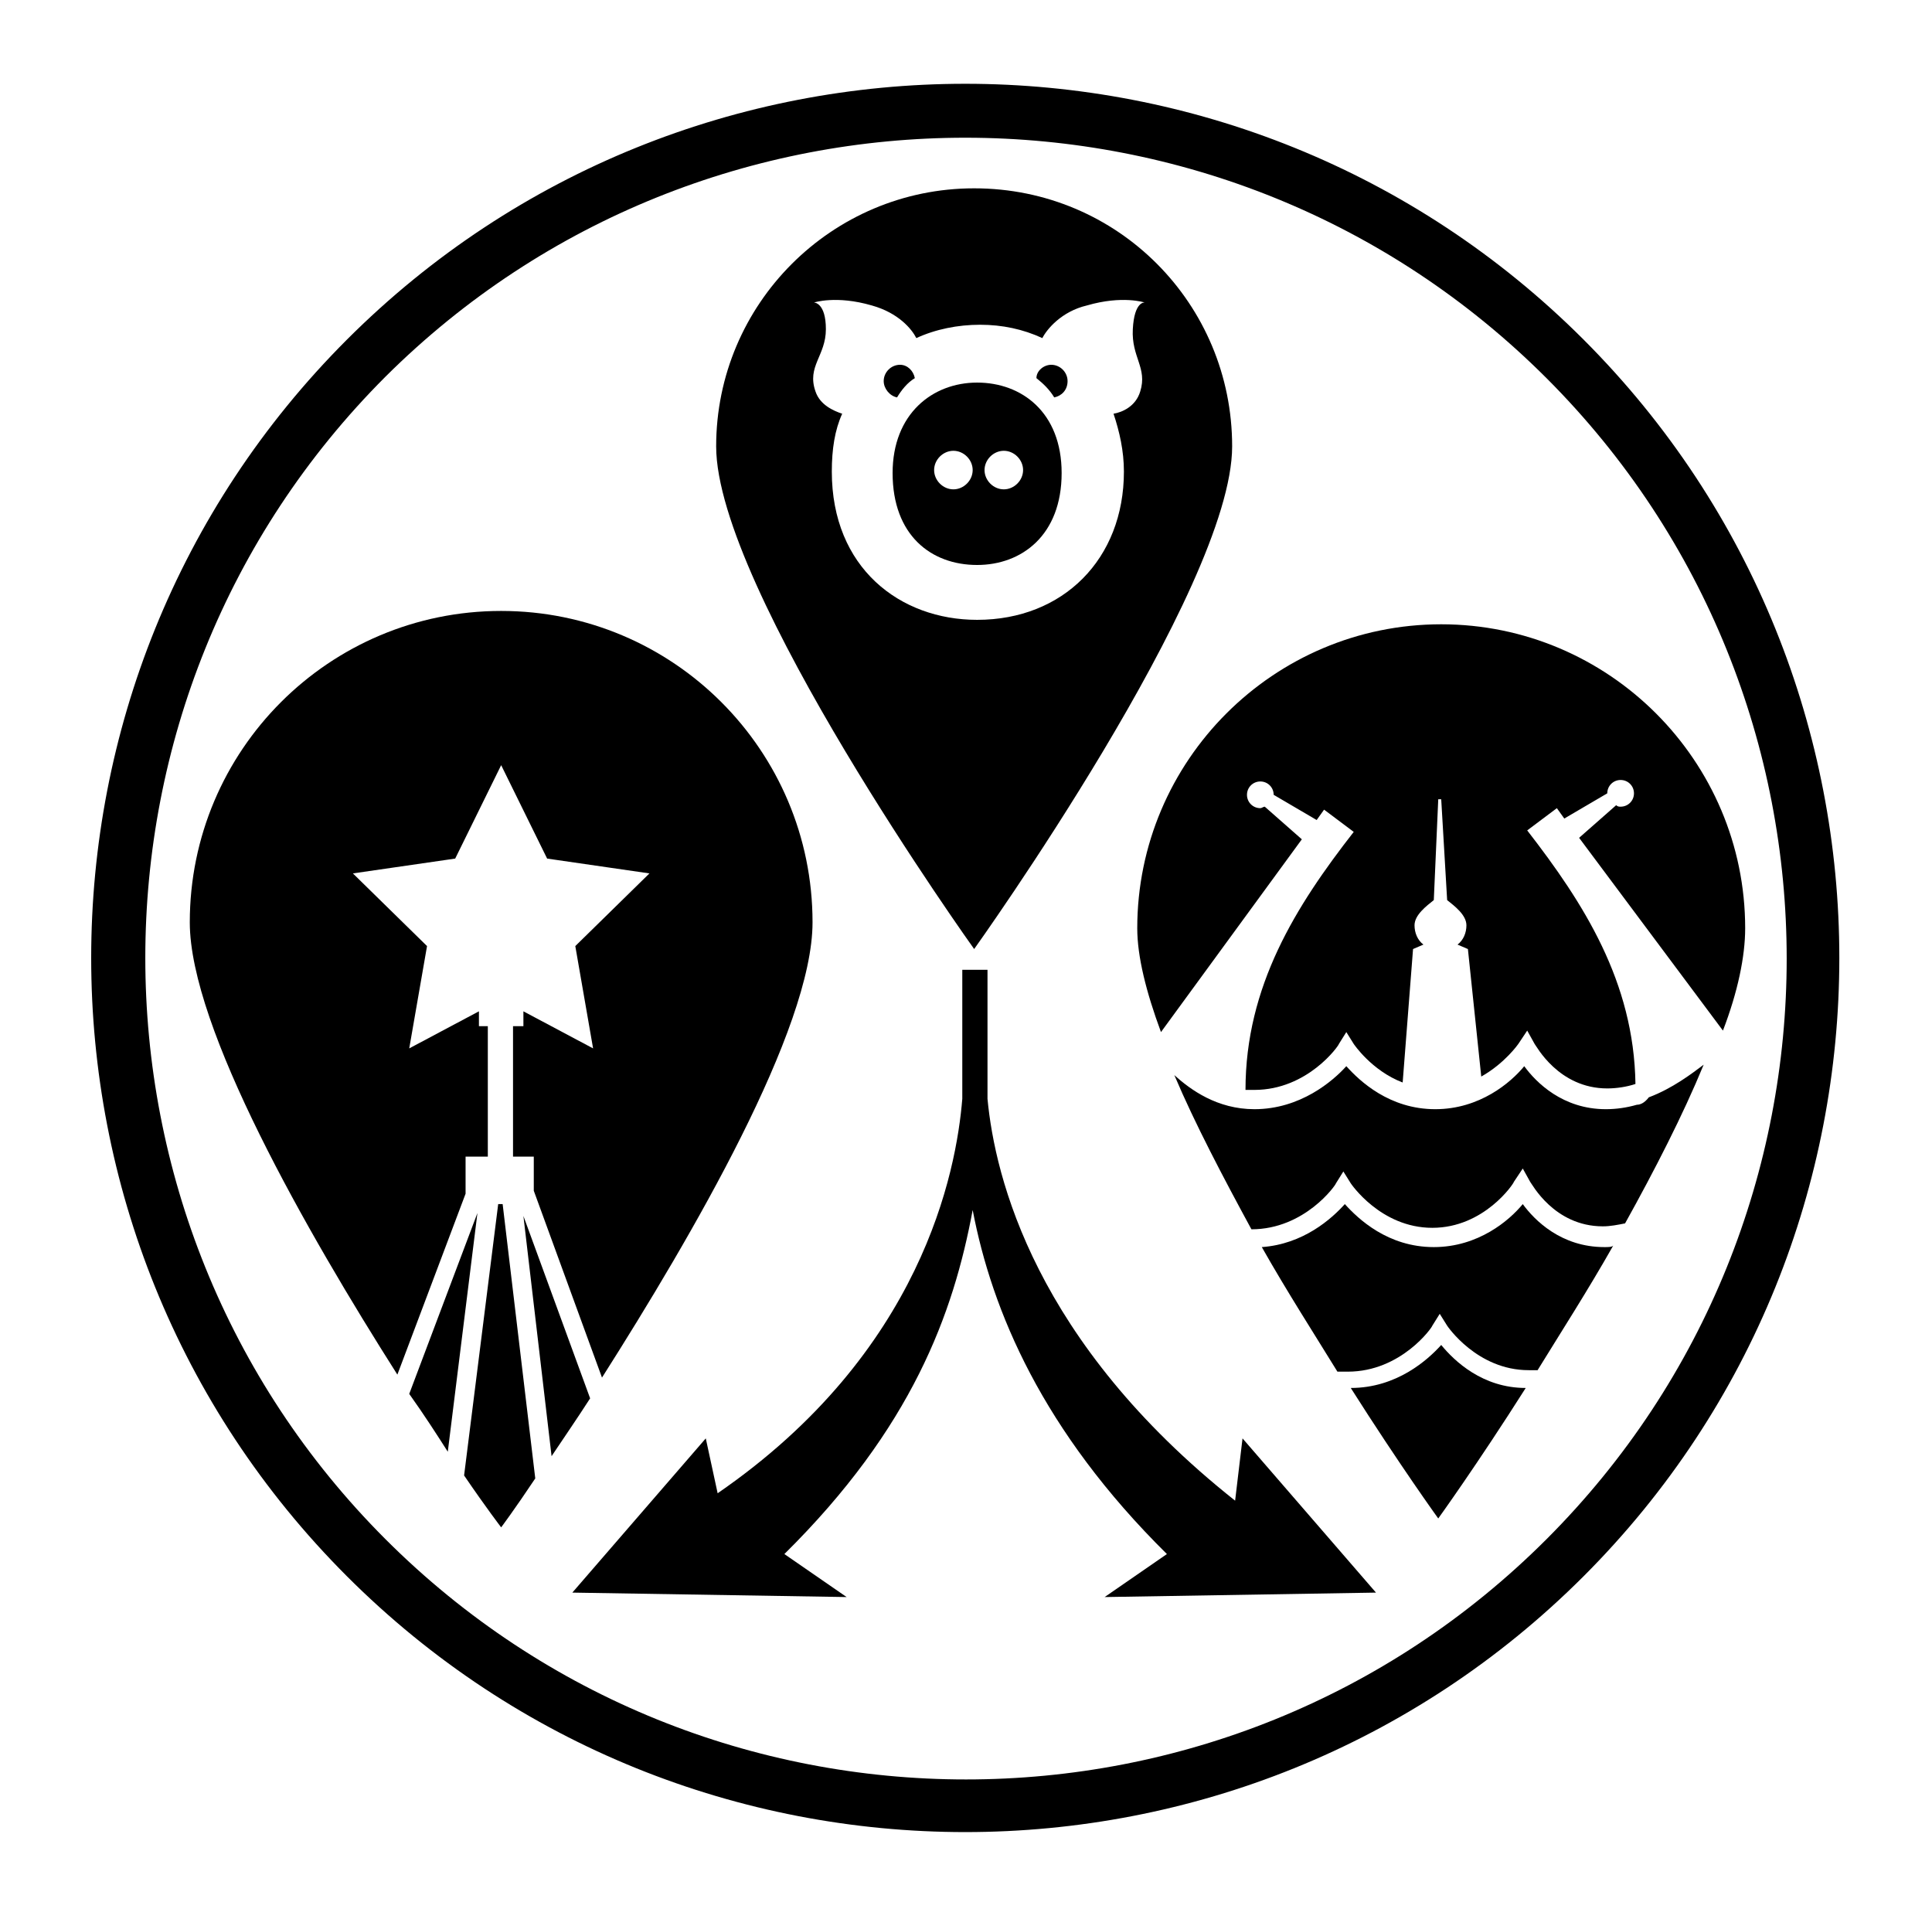
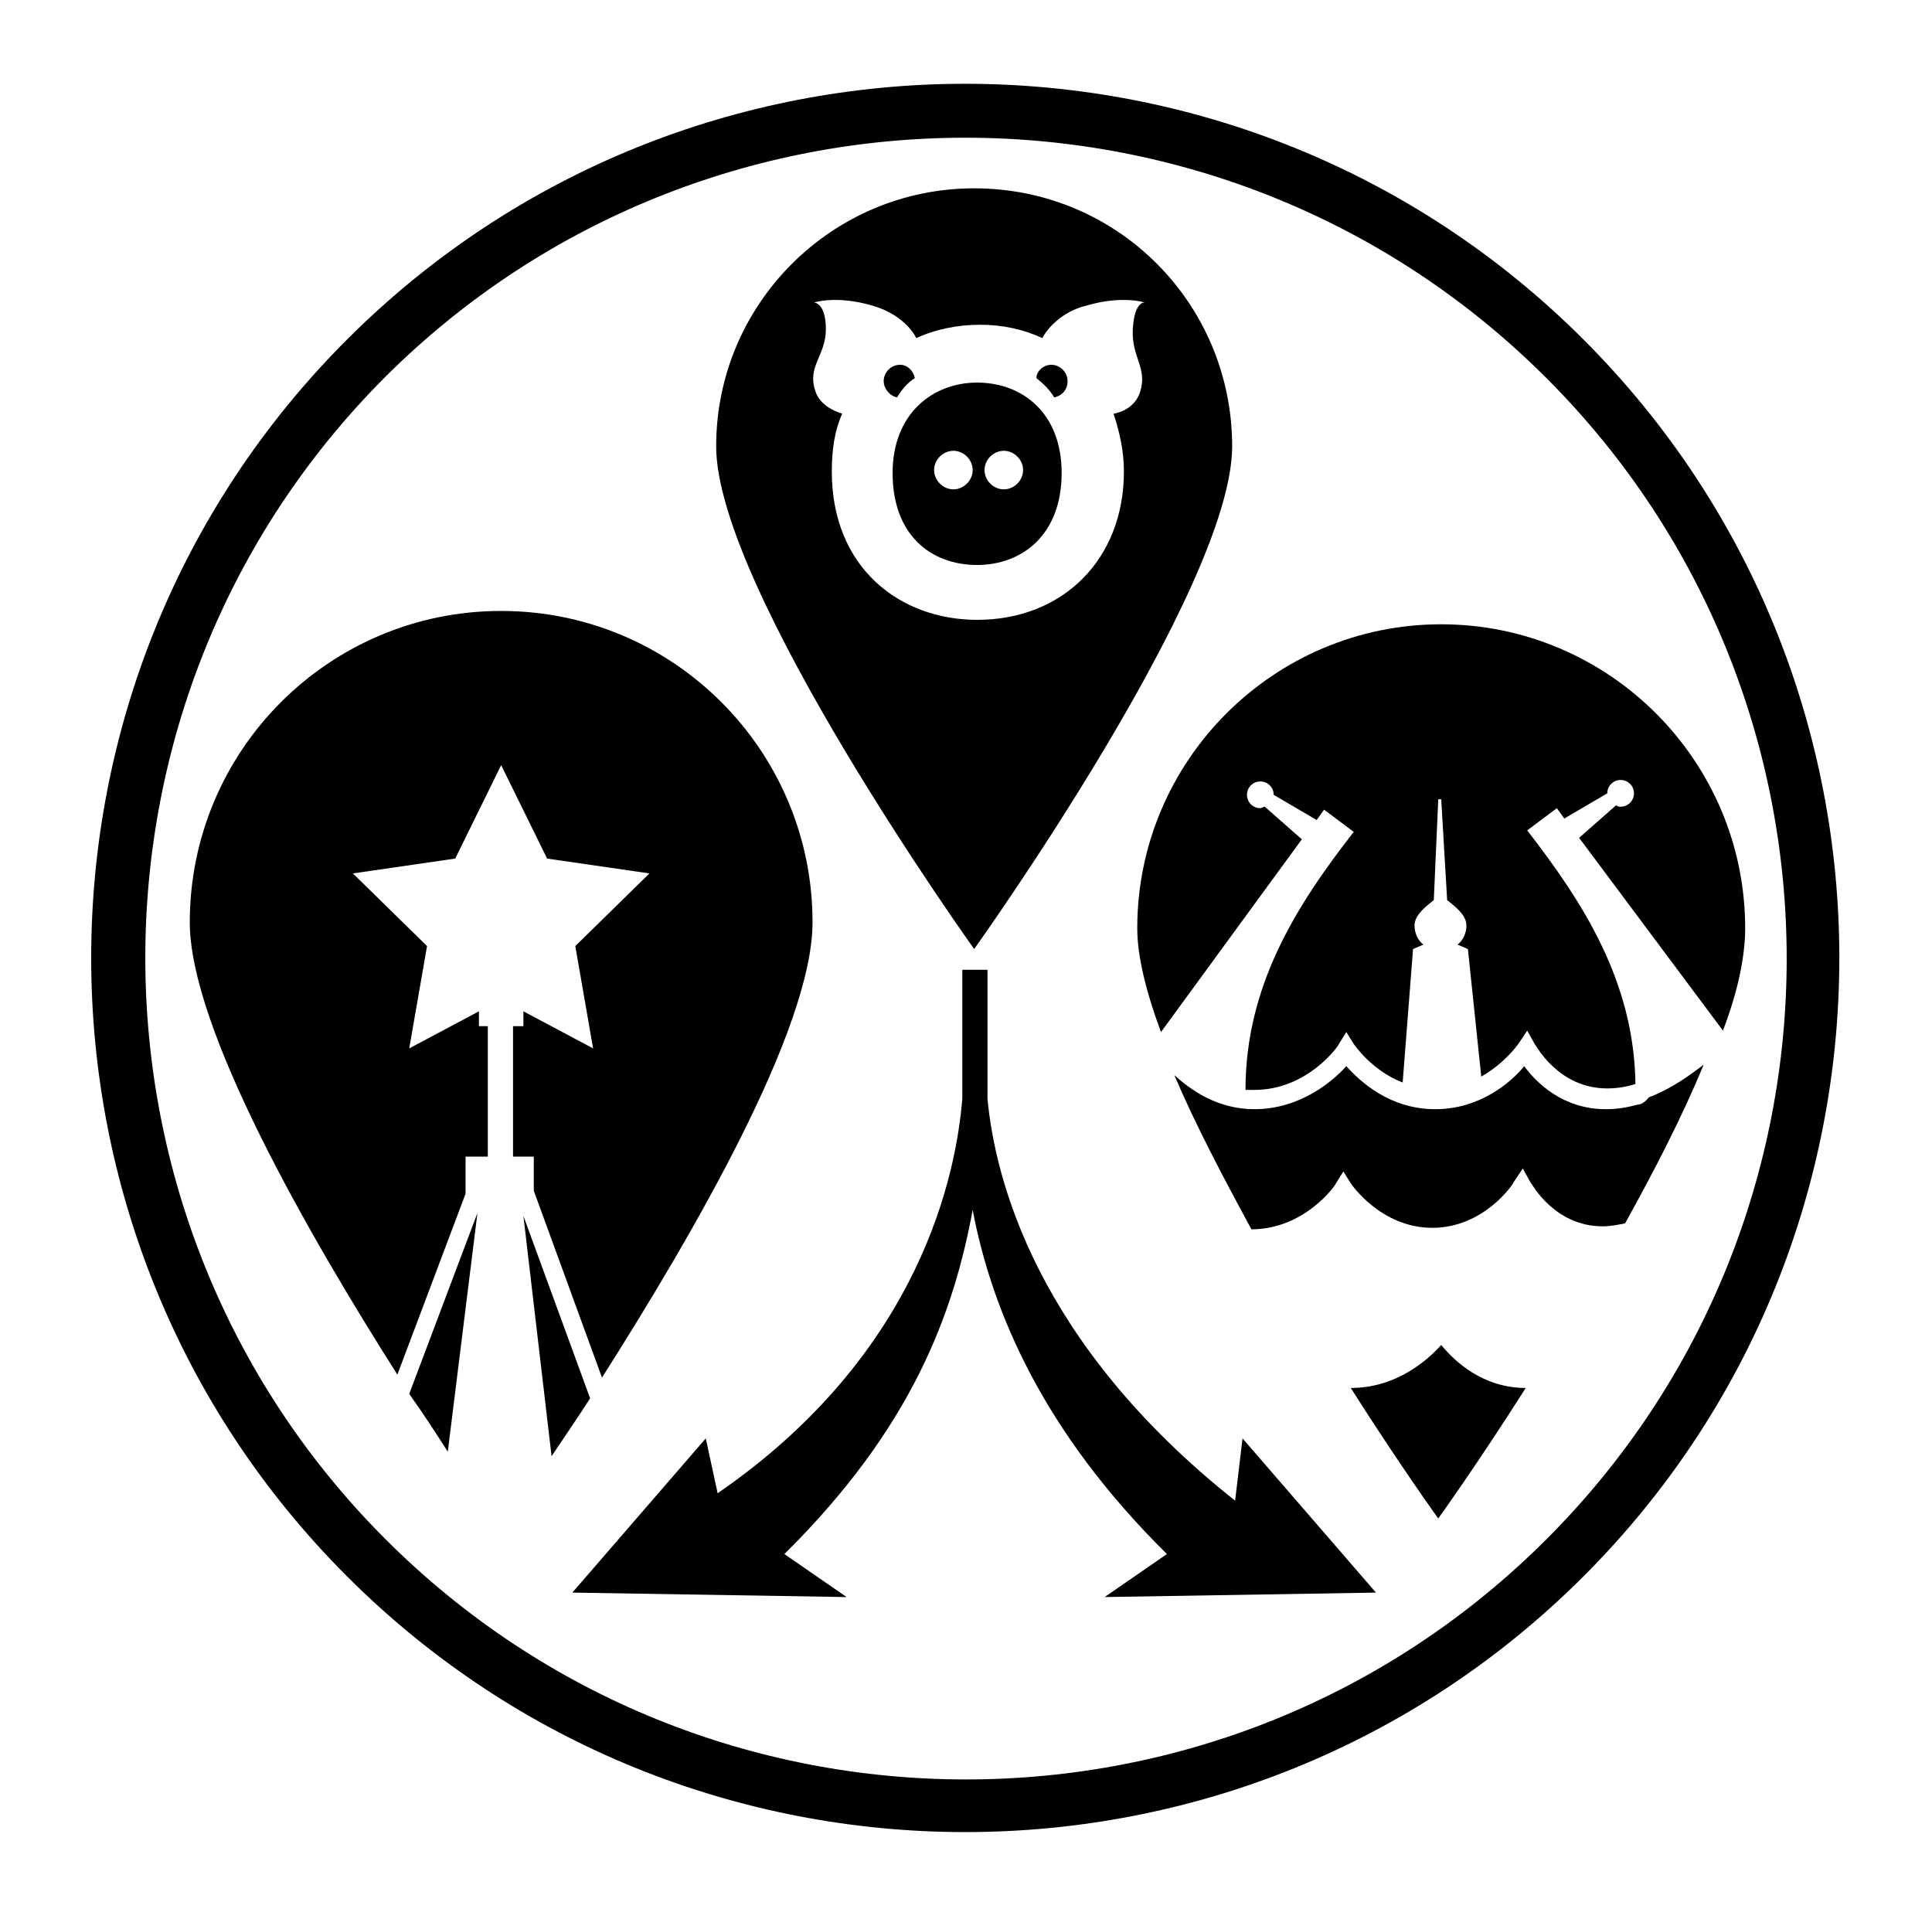
<svg xmlns="http://www.w3.org/2000/svg" xmlns:xlink="http://www.w3.org/1999/xlink" x="0px" y="0px" viewBox="0 0 130.3 129.9" style="enable-background:new 0 0 130.3 129.9;" xml:space="preserve">
  <style type="text/css"> .st0{display:none;} .st1{display:inline;} .st2{clip-path:url(#SVGID_2_);} .st3{fill:none;stroke:#000000;stroke-width:4;stroke-miterlimit:10;} .st4{fill:none;stroke:#000000;stroke-width:3.31;stroke-linecap:round;stroke-linejoin:round;stroke-miterlimit:10;} .st5{fill:none;stroke:#000000;stroke-width:2.078;stroke-linecap:round;stroke-linejoin:round;stroke-miterlimit:10;} .st6{fill:none;} </style>
  <g id="Layer_1" class="st0">
    <g class="st1">
      <g>
        <g>
          <defs>
            <circle id="SVGID_1_" cx="65.4" cy="64.9" r="58.9" />
          </defs>
          <clipPath id="SVGID_2_">
            <use xlink:href="#SVGID_1_" style="overflow:visible;" />
          </clipPath>
          <path class="st2" d="M-8.1,134.4c0-0.3,0-1,0-1l0-48.4c0,0,0.2-1.1,0.7-1.6c4.8-5,9.6-10,14.3-15.1c3.1-3.4,5.5-7.4,7.8-11.4 c0.9-1.5,1.7-3.1,2.6-4.6c1.1-1.8,4.6-4,4.6-4l6.3-3.3c0,0,6.4-4.1,9.6-6.1c1.6-1,3.1-2.1,4.7-3.1c1.8-1.2,3.5-1.3,5.5-0.3 c3.7,1.8,7.5,3.5,11.3,5.3c1.6,0.8,2.6,2.2,3.6,3.6c1.1,1.6,2.1,3.4,3.2,5.1c0,0.1,0.1,0.1,0.3,0.2c0.1-0.2,0.2-0.3,0.3-0.4 c1.1-1.8,2.2-3.6,3.4-5.4c1.3-2.1,3.3-3.2,5.5-4.1c3.3-1.4,9.7-4.5,9.7-4.5s3.3-0.5,4.8,0.5c4.1,2.7,8.1,5.5,12.3,8.1 c2.6,1.6,5.5,3,8.2,4.5c2.3,1.2,4,2.9,5.3,5.2c3.4,6.2,7.1,12.3,12.1,17.4c4.7,4.8,9.2,9.6,13.8,14.5c0.5,0.5,1.1,0.9,1.6,1.4 c0,15.9,0,31.8,0,47.7c-2.1,0-4.1,0-6.2,0c-0.1-1.1-9.6-21.4-13.2-29.6c-1.4-3.1-1.6-10-3.5-12.9c-2.4-3.6-7-3.5-11.4-3.6 c-4.5-0.2-8.5,1.2-13,1.2c-1.3,0-2.6,0.1-3.8,0.3c-3,0.6-5.9,1.3-8.8,2c-4.5,1.1-8.8,2.8-12.3,6.1c-0.5,0.4-1,0.8-1.6,1.1 c-1.3,0.6-2.3,0.2-2.8-1.2c-0.1-0.2-0.2-0.3-0.3-0.5c-0.1,0.2-0.2,0.4-0.2,0.4s-1.7,2-3.2,1.1c-0.6-0.4-1.7-1.2-1.7-1.2 s-5.9-4.1-9.4-5c-3.3-0.9-6.5-2-9.9-2.5c-6.5-1.1-19.5-0.4-19.5-0.4s-7.7-0.4-9.6,1.6c-2.1,2.3-1.1,6.5-2.3,9.3 C6,110.4-4,132.8-4.7,134.4C-5.8,134.4-7,134.4-8.1,134.4z M66,96.2c0.2-0.2,0.3-0.4,0.3-0.4s0.1-0.3,0.1-0.4 c0.4-4.3,2.6-7.4,6.2-9.5c2.9-1.6,5.9-2.9,8.8-4.4c2.4-1.2,4.8-2.3,7.1-3.7c2.6-1.6,4.9-3.5,6.3-6.3c0.8-1.8,1.6-3.7,2.2-5.6 c2.4-6.7-0.4-14.5-6.5-18.2c-2.6-1.6-5.4-2.1-8.4-1.9c-2.4,0.1-4.4,1.1-6.1,2.7c-0.6,0.6-4,2.6-4,2.6S70.7,51.7,70,52 c-1.6,0.6-2.8,0.1-3.7-1.4c0-0.1-0.2-0.1-0.3-0.2c-0.1,0.2-0.3,0.5-0.3,0.5s-1.4,1.4-2.5,1.4c-0.5,0-2.7-0.9-3-1.1 c-1.7-1.1-3.3-2.2-5-3.3c-0.8-0.5-1.5-1.1-2.4-1.4c-2-0.7-4.1-0.8-6.2-0.5c-6.7,1-11.8,6.9-12.4,14 c-2.3,11.8,11.4,19.4,14.4,20.8c3.6,1.6,7.2,3.3,10.7,5.2c3.3,1.8,5.4,4.5,6.1,8.2C65.7,94.7,65.8,95.3,66,96.2z" />
        </g>
        <g>
          <path d="M103.1,41.5c-0.2-0.2-0.3-0.4-0.5-0.5c-2.7-2.3-5.1-4.9-7.6-7.4c-3.4-3.5-6.9-7-10.3-10.5c-2.1-2.2-4.2-4.5-6.3-6.7 c-0.2-0.2-0.3-0.4-0.5-0.5c-0.6-0.4-1.2-0.4-1.7,0.1c-0.4,0.5-0.7,1-0.9,1.6c-0.3,1.2-0.3,2.3,0.6,3.4c3.1,3.8,6.1,7.7,9.1,11.5 c0.2,0.2,0.3,0.3,0.6,0.2c1.4-0.5,2.7-0.1,3.9,0.7c2.7,1.8,5.4,3.7,8.2,5.4C99.4,39.9,101.3,40.7,103.1,41.5 C103.1,41.6,103.1,41.6,103.1,41.5z" />
          <path d="M96.5,32.9c-0.6-1.4-1.2-2.8-1.8-4.2c-0.9-2.2-1.7-4.3-2.5-6.5c-0.4-1-1.1-1.2-1.9-0.5c-0.6,0.5-0.9,1-1.1,1.8 c-0.1,0.3,0,0.6,0.2,0.9c1.1,1.6,2.1,3.2,3.3,4.7c0.8,1,1.8,1.9,2.7,2.9C95.7,32.2,96.1,32.6,96.5,32.9 C96.5,32.9,96.5,32.9,96.5,32.9z" />
          <path d="M88.9,25.1c-0.7-1-1.4-2-2.1-3c-1-1.6-2.1-3.2-3.1-4.8c-0.2-0.4-0.5-0.7-1-0.7c-0.5,0-0.8,0.4-1.1,0.8 c-0.1,0.1,0,0.3,0.1,0.5c1.7,1.8,3.4,3.6,5.1,5.4c0.6,0.7,1.3,1.3,1.9,2C88.9,25.2,88.9,25.2,88.9,25.1z" />
        </g>
        <g>
          <path d="M28.3,41.5c0.2-0.2,0.3-0.4,0.5-0.5c2.7-2.3,5.1-4.9,7.6-7.4c3.4-3.5,6.9-7,10.3-10.5c2.1-2.2,4.2-4.5,6.3-6.7 c0.2-0.2,0.3-0.4,0.5-0.5c0.6-0.4,1.2-0.4,1.7,0.1c0.4,0.5,0.7,1,0.9,1.6c0.3,1.2,0.3,2.3-0.6,3.4c-3.1,3.8-6.1,7.7-9.1,11.5 c-0.2,0.2-0.3,0.3-0.6,0.2c-1.4-0.5-2.7-0.1-3.9,0.7c-2.7,1.8-5.4,3.7-8.2,5.4C32,39.9,30.2,40.7,28.3,41.5 C28.3,41.6,28.3,41.6,28.3,41.5z" />
          <path d="M34.9,32.9c0.6-1.4,1.2-2.8,1.8-4.2c0.9-2.2,1.7-4.3,2.5-6.5c0.4-1,1.1-1.2,1.9-0.5c0.6,0.5,0.9,1,1.1,1.8 c0.1,0.3,0,0.6-0.2,0.9c-1.1,1.6-2.1,3.2-3.3,4.7c-0.8,1-1.8,1.9-2.7,2.9C35.7,32.2,35.3,32.6,34.9,32.9 C35,32.9,34.9,32.9,34.9,32.9z" />
          <path d="M42.5,25.1c0.7-1,1.4-2,2.1-3c1-1.6,2.1-3.2,3.1-4.8c0.2-0.4,0.5-0.7,1-0.7c0.5,0,0.8,0.4,1.1,0.8 c0.1,0.1,0,0.3-0.1,0.5c-1.7,1.8-3.4,3.6-5.1,5.4c-0.6,0.7-1.3,1.3-1.9,2C42.5,25.2,42.5,25.2,42.5,25.1z" />
        </g>
      </g>
      <circle class="st3" cx="65.4" cy="65.1" r="58.9" />
      <path d="M88.2,105.8l15.5-8c0.8-0.4,0.5-1.6-0.4-1.5l-19.7,2.8c-0.9,0.1-1.2-1.1-0.4-1.5l14.4-6.1c0.8-0.4,0.7-1.6-0.2-1.8 c-3.1-0.5-7.6-1.3-9.4-2c-6.1-2.6-8.1-6.3-8.3-6.3L66.9,84c-0.6,0.1-0.9-0.7-0.4-1c1.3-0.8,2.8-1.6,3.9-2.2 c0.3-0.1,0.1-0.5-0.2-0.5l-8.5,1.9c-0.4,0.1-0.6-0.5-0.3-0.7c0.9-0.6,1.9-1.3,2.7-1.8c0.2-0.2,0.1-0.5-0.2-0.4l-7.5,1.9 c-0.2,0.1-0.3-0.2-0.2-0.3c0,0,1.5-1.2,1.6-1.2c0.1-0.1,0.1-0.2-0.1-0.2c-0.2,0.1-13.1,4.6-13.1,4.6c-0.2,0.1-0.4-0.2-0.2-0.4 l2.1-1.4c0.2-0.1,0-0.4-0.2-0.3c-4,1.8-11.7,5.4-11.7,5.4l2.7-3.5c0.6-0.2,14.9-5.5,26.8-5.5c15.3,0.1,34.7,7.7,50,18.8l-5.5,8.6 l-20,1.9C87.5,107.6,87.2,106.2,88.2,105.8z" />
      <g id="OBNgw3_1_">
        <g>
          <path d="M61.2,78.3c0,0.1,0,0.2,0,0.3c0,0.3-0.1,0.5-0.3,0.6c-0.1,0.1-0.2,0.1-0.3,0c-0.1-0.1-0.2-0.1-0.3-0.2 c-0.1,0.2-0.1,0.3-0.2,0.5c0,0,0,0.1,0.1,0.1c0.2,0.3,0.1,0.5-0.3,0.5c-0.5,0-1.1,0-1.6,0c-0.1,0-0.1,0-0.2,0 c-0.3-0.1-0.3-0.2-0.1-0.5c0.2-0.2,0.4-0.5,0.6-0.7c0.5-0.8,0.7-1.8,0.6-2.8c0-0.1-0.1-0.2-0.1-0.3c-0.1-0.3-0.3-0.6-0.4-0.8 c0-0.1-0.1-0.2-0.1-0.2c-0.1,0-0.2,0.1-0.2,0.2C58.2,76,58,76.8,58,77.7c0,0.2-0.2,0.6-0.5,0.6c-0.1,0-0.1-0.1-0.2-0.1 c-0.1-0.2-0.3-0.2-0.3,0c-0.1,0.2-0.1,0.5-0.2,0.7c0,0.2-0.2,0.4-0.4,0.3c-0.4-0.2-0.8-0.2-1.2-0.2c-0.2,0-0.2-0.1-0.1-0.2 c0.1-0.2,0.2-0.4,0.4-0.6c0.9-1,1.3-2.2,1.1-3.5c0-0.5-0.2-1-0.3-1.6c0-0.3-0.1-0.6-0.1-0.8c0-0.1,0-0.2-0.2-0.2 c-0.7-0.2-1.4-0.3-2.1-0.5c-0.6-0.2-1.2-0.4-1.8-0.7c-0.8-0.5-1.7-0.6-2.5-0.5c-0.9,0.1-1.8-0.1-2.6-0.3 c-1.1-0.4-2.1-0.9-2.9-1.7c-0.3-0.3-2.5-1.4-2.5-1.8c0-0.2,0-2.9,0.4-2.1c1.1,0.4,2-0.1,2.9-0.6c0.5-0.3,0.9-0.7,1.3-1 c0.4-0.3,0.4-0.7,0.2-1.2c-0.5-1.4-1.1-2.7-1.8-4c0,0,0,0,0-0.1c1.1-0.1,2.1,0.1,3,0.8c0-0.6-0.1-1.1-0.2-1.6c0,0,0.1,0,0.1,0 c0.5,0.2,1,0.4,1.4,0.7c0.3,0.2,0.6,0.4,0.8,0.7c0.4,0.6,1.2,0.8,1.9,0.4c1-0.5,2.1-0.7,3.2-0.8c1.7-0.2,14.6-1.9,20.4-1 c2,0.3,4,0.8,5.8,1.8c0.5,0.3,1.1,0.6,1.6,0.9c1.4,1,2.4,2.3,2.8,4c0,0.2,0.1,0.2,0.3,0.2c0.5,0,0.7,0.2,0.8,0.6 c0,0.1,0,0.3-0.1,0.4c-0.1,0.1-0.2,0.3-0.3,0.4c-0.1,0.2-0.1,0.3,0.1,0.4c0,0,0.1,0.1,0.2,0.1c-0.2,0.1-0.7-0.1-0.8-0.2 c-0.1-0.2,0-0.4,0.2-0.6c0.1-0.1,0.1-0.2,0.1-0.3c-0.1,0-0.2-0.1-0.3-0.1c-0.3,0-0.6,0.3-0.6,0.7c0,1.1-0.2,2.2-0.5,3.3 c-0.2,0.8-0.5,1.6-0.9,2.3c-0.2,0.3-0.4,0.6-0.5,0.9c-0.2,0.5-0.1,0.9,0.2,1.3c0.3,0.4,0.7,0.9,1.1,1.3c0.4,0.4,0.4,0.7,0.2,1.1 c-0.5,0.9-0.6,1.9-0.5,2.9c0,0.3,0.2,0.6,0.2,0.9c0,0.2,0,0.3,0,0.5c-0.1,0.2-0.2,0.3-0.4,0.2c-0.3-0.1-0.5,0-0.4,0.4 c0,0.2,0,0.4,0,0.6c0,0.2-0.1,0.3-0.3,0.3c-0.4,0-0.9,0-1.3,0.2c-0.2,0.1-0.5,0-0.7,0C81,81.2,81,81.1,81,81 c0.2-0.8,0.6-1.6,1-2.3c0.1-0.1,0.1-0.3,0.2-0.5c0-0.1,0-0.2,0-0.2c0.3-1.5-1-3.5-2.3-4c-0.1,0-0.2,0.1-0.2,0.2 c0.1,0.1,0,0.2-0.1,0.3c-0.7,0.7-1.2,1.5-1.5,2.3c-0.2,0.4-0.3,0.8-0.4,1.2c-0.1,0.2-0.2,0.3-0.3,0.5c-0.1,0.2-0.3,0.2-0.4,0 c-0.1-0.1-0.1-0.1-0.2-0.2c-0.3-0.3-0.5-0.2-0.6,0.2c0,0.2-0.1,0.4-0.1,0.6c-0.1,0.5-0.3,0.6-0.8,0.5c-0.2,0-0.5,0-0.7-0.1 c-0.1,0-0.2,0-0.2,0c-0.5-0.1-0.7-0.4-0.3-0.8c0.3-0.4,0.7-0.8,1.1-1.1c0.5-0.4,1-0.9,1.1-1.6c0.2-0.6,0.3-1.3,0.1-2 c-0.1-0.1-0.1-0.3-0.2-0.4c-0.4-0.4-0.7-0.8-1-1.3c-0.1-0.3-0.2-0.6-0.2-0.9c0-0.2-0.1-0.3-0.3-0.3c-0.2,0-0.4,0.1-0.5,0.2 c-1,0.4-2,0.8-3.1,1c-0.6,0.1-7.7-0.7-8-0.7c-0.7-0.1-1.2,0.2-1.7,0.7C61,73,61.1,77.2,61.2,78.3z" />
        </g>
      </g>
      <path d="M52.6,117.5l24.8-0.2c0.6,0,0.9,0.8,0.4,1.2l-9.1,5.9l16.7-4.4C76,110.3,61.8,103.1,51,98.9c-13.3-5.2-35.8-4.4-36.5-4.4 l0.1,2.4c0,0,8.4-0.6,12.6-0.9c0.4,0,0.6,0.6,0.2,0.7l-2.8,1.2c-0.4,0.2-0.3,0.8,0.2,0.8c3.3-0.4,8.5-1,11.5-1.4 c0.4,0,0.5,0.5,0.2,0.6l-7.7,3.3c-0.4,0.2-0.2,0.9,0.2,0.8c4-0.7,10.6-1.8,14.6-2.5c0.5-0.1,0.8,0.7,0.3,0.9l-9.4,4.5 c-0.6,0.3-0.3,1.2,0.3,1.1c5-0.7,13.9-2,18.5-2.7c0.5-0.1,0.8,0.7,0.3,0.9l-11.8,5.9c-0.7,0.3-0.4,1.4,0.4,1.3 c6.1-0.6,18.2-1.9,23.6-2.5c0.5-0.1,0.7,0.7,0.2,0.9l-13.7,6.6C51.7,116.7,51.9,117.5,52.6,117.5z" />
    </g>
  </g>
  <g id="Layer_2" class="st0">
    <g class="st1">
      <path d="M66.7,4.1c-1.6,0-3.2,0-4.7,0.1L61.3,4l-0.8,0.3C29.7,6.6,5.1,31.9,4.2,63.4C3.4,97,30,125,63.5,125.9c0.5,0,1.1,0,1.6,0 c32.8,0,60-26.3,60.9-59.3C126.9,33,100.3,5,66.7,4.1z M106.4,25.8c0.1,0.2,0.3,0.3,0.4,0.5l-10.1,5.4c-0.6,0.3-0.8,1.1-0.5,1.7 c0.2,0.4,0.7,0.7,1.1,0.7c0.2,0,0.4,0,0.6-0.1l10.7-5.6c1.5,1.7,2.8,3.5,4,5.4l-11.5,6.8c-0.6,0.3-0.8,1.1-0.4,1.7 c0.2,0.4,0.6,0.6,1.1,0.6c0.2,0,0.4-0.1,0.6-0.2l11.5-6.8c1.1,1.8,2.1,3.7,3,5.7l-12.5,7.9c-0.6,0.4-0.8,1.1-0.4,1.7 c0.2,0.4,0.6,0.6,1,0.6c0.2,0,0.5-0.1,0.7-0.2l12.1-7.7c0.8,2,1.5,4.1,2.1,6.2L88.8,70.2c-0.6,0.4-0.7,1.1-0.4,1.7 c0.2,0.4,0.6,0.6,1,0.6c0.2,0,0.5-0.1,0.7-0.2l30.5-19.8c0.5,2,0.8,4.1,1,6.1L95.9,76.2c-0.6,0.4-0.7,1.2-0.3,1.7 c0.2,0.4,0.6,0.5,1,0.5c0.2,0,0.5-0.1,0.7-0.2l24.6-16.9c0.1,1.7,0.1,3.4,0.1,5.1c0,0.9-0.1,1.8-0.1,2.6l-13.2,9.3 c-0.6,0.4-0.7,1.2-0.3,1.7c0.2,0.3,0.6,0.5,1,0.5c0.2,0,0.5-0.1,0.7-0.2l11.5-8.1c-0.5,4.2-1.6,8.2-3,12.1 c-11.9,5.1-23.1,5.4-33.2,0.8c-21.3-9.8-20-32.5-18.5-41.7c4.2-11,15.3-10.1,15.8-10.1l1.1,0.1v-1.1c0-0.1,0.1-7.5,4.5-11.3 l8.6-3.4C100.3,20.1,103.5,22.8,106.4,25.8z M75.9,32.4c-0.3,0.1-0.5,0.2-0.8,0.3c0,0-0.1,0-0.1,0c-0.2,0.1-0.5,0.2-0.7,0.3 c-0.1,0-0.1,0.1-0.2,0.1c-0.2,0.1-0.4,0.2-0.7,0.3c-0.1,0-0.2,0.1-0.3,0.1c-0.2,0.1-0.4,0.2-0.6,0.3c-0.1,0.1-0.2,0.1-0.3,0.2 c-0.2,0.1-0.3,0.2-0.5,0.3c-0.1,0.1-0.3,0.2-0.4,0.3c-0.1,0.1-0.3,0.2-0.4,0.3c-0.2,0.1-0.3,0.3-0.5,0.4c-0.1,0.1-0.2,0.2-0.3,0.3 c-0.3,0.2-0.6,0.5-0.8,0.8c0.2-0.4,0.4-0.8,0.6-1.1l0,0c2.9-5.3,7.6-9.6,13.5-12.3c0.4-0.2,0.9-0.4,1.3-0.6 c-0.2,0.4-0.4,0.7-0.6,1.1c-0.1,0.1-0.1,0.3-0.2,0.4c-0.1,0.2-0.2,0.5-0.3,0.7c-0.2,0.5-0.4,0.9-0.5,1.4c0,0,0,0,0,0l0,0 c-0.7,2.2-1,4.3-1.1,5.4C80.6,31.5,78.4,31.6,75.9,32.4L75.9,32.4C75.9,32.4,75.9,32.4,75.9,32.4z M87.4,19.4 c-10.3,2.9-18.1,10.1-21.3,19.2l-0.2,0.2l-0.1,0.3c0,0.1-0.4,1.4-0.7,3.5c0,0.2-0.1,0.4-0.1,0.6l0,0c-0.6,3.6-1.1,9.3-0.4,15.4 v3.2c0,0-1.6,26.3,23.4,32.3c6.6,1.6,12.2,1.3,16.8,0.2c-11.1,4.1-25.7,5.9-38.4-0.8c-5.6-3-9.9-6.4-13.1-10 c-4.4-5.6-6.9-11.8-8.3-16.5c-1.5-7.3-0.7-14.2,0.4-19l0.1,0c4.7-12.7,17.6-11.7,18.1-11.7l1.1,0.1l0-1.1c0-0.1,0.3-10.9,7.6-13.9 l0,0l18.3-7.3c1.4,0.7,2.8,1.5,4.1,2.3L87.4,19.4z M45.6,40.7l-0.1,0.2c-0.1,0.2-5.9,14.6-1.4,29.7c0.6,3.8,1.8,8.5,4,13.3 l-11.9,7.5c-0.6,0.4-0.8,1.1-0.4,1.7c0.2,0.4,0.6,0.6,1,0.6c0.2,0,0.5-0.1,0.7-0.2l11.7-7.4c1,1.9,2.1,3.7,3.5,5.5l-10.2,6.4 c-0.6,0.4-0.8,1.1-0.4,1.7c0.2,0.4,0.6,0.6,1,0.6c0.2,0,0.5-0.1,0.7-0.2l10.4-6.6c1.6,1.9,3.5,3.6,5.7,5.2l-8.4,5.3 c-0.6,0.4-0.8,1.1-0.4,1.7c0.2,0.4,0.6,0.6,1,0.6c0.2,0,0.5-0.1,0.7-0.2l9.4-5.9c1.8,1.1,3.9,2,6.1,2.8l-4.3,2.7 c-0.6,0.4-0.8,1.1-0.4,1.7c0.2,0.4,0.6,0.6,1,0.6c0.2,0,0.5-0.1,0.7-0.2l6.2-3.9c0.6,0.1,1.1,0.3,1.7,0.4 c10,1.9,18.4,0.7,25.1-1.7c-14.4,8.1-34.6,14.5-55.8,5.6c-13.4-5.7-22.1-14.8-25.7-27c-2.8-9.4-1.9-18.7-0.1-25.1l0.1,0 c5.4-14.6,17.3-15.1,17.8-15.1l0.7,0l0.2-0.7c0-0.1,3.3-10.9,10.6-15.1L46,25l28.8-12.7l-3.5,7.4c-10,3-20.7,10.6-25.4,20.8 L45.6,40.7z M26.7,41.4c-0.4,0.2-0.8,0.5-1.3,0.7c-0.1,0.1-0.2,0.1-0.3,0.2c-0.4,0.3-0.9,0.6-1.3,0.9c0,0,0,0,0,0 c-0.4,0.3-0.9,0.7-1.3,1c-0.1,0.1-0.2,0.2-0.3,0.3c-0.4,0.4-0.9,0.8-1.3,1.2c0.4-0.7,0.9-1.4,1.3-2.1c0.4-0.6,0.8-1.2,1.3-1.8 c3.1-4.2,7-7.9,11.7-11c0.7-0.5,1.5-0.9,2.2-1.4c0.8-0.5,1.6-1,2.5-1.4c-0.5,0.6-0.9,1.1-1.3,1.7c0,0,0,0,0,0 c-2.7,3.8-4.2,7.8-4.7,9.4C32.6,39.3,29.8,39.8,26.7,41.4L26.7,41.4C26.7,41.4,26.7,41.4,26.7,41.4z M51.1,37.7 c-0.1,0.1-0.2,0.1-0.2,0.2c-0.3,0.2-0.7,0.5-1,0.8c-0.1,0.1-0.2,0.2-0.3,0.3c-0.4,0.3-0.8,0.7-1.2,1.1c0.3-0.6,0.6-1.1,1-1.7 c0.1-0.1,0.1-0.2,0.2-0.3c0.3-0.5,0.7-1.1,1.1-1.6c3.4-4.7,8.2-8.7,13.3-11.5l0,0c0.9-0.5,1.8-0.9,2.6-1.3 c-0.2,0.3-0.4,0.5-0.5,0.8c0,0.1-0.1,0.1-0.1,0.2c-0.1,0.2-0.3,0.4-0.4,0.6c0,0,0,0.1-0.1,0.1c-0.1,0.2-0.3,0.5-0.4,0.7 c0,0,0,0,0,0.1c-1.6,3.2-2.1,6.6-2.2,8.2C60.7,34.3,55.7,34.7,51.1,37.7z" />
      <polygon points="85,46.8 81.5,41.2 77.7,43.6 81.2,49.1 75.6,52.6 78,56.4 83.6,52.9 87.1,58.5 90.9,56.1 87.4,50.6 93,47.1 90.6,43.3 " />
      <path d="M86.9,38.4c-3.1-0.7-6.2-0.2-8.8,1.5c-5.5,3.4-7.1,10.7-3.7,16.2c2.2,3.5,6,5.5,10,5.5c2.1,0,4.3-0.6,6.2-1.8 c2.7-1.7,4.5-4.3,5.2-7.3c0.7-3.1,0.2-6.2-1.5-8.8C92.6,41,90,39.1,86.9,38.4z M94.3,52.2c-0.6,2.7-2.2,5-4.6,6.4 c-4.8,3-11.2,1.6-14.2-3.2c-3-4.8-1.6-11.2,3.2-14.2c1.7-1,3.5-1.6,5.4-1.6c0.8,0,1.5,0.1,2.3,0.3c2.7,0.6,5,2.2,6.4,4.6 C94.5,46.7,94.9,49.5,94.3,52.2z" />
      <path d="M57,45.3c0,0-3.8,1-6.4,4c-3,3.4-5.9,7.5-3,13c3,5.7,7.1,4.1,9,7.6c3.1,5.8-2.6,6.8-2.6,6.8l2.5,2.4c0,0,2.6-2.9,2.3-6.5 s-4.7-13.2-5.4-15.7c-1.4-4.9,1-7.8,1-7.8s-1.6,2.8,0.5,7.8c1,2.6,4.3,10.5,4.3,10.5s7.1-6.4,1.9-12.5C55.6,48.4,57,45.3,57,45.3z " />
      <path d="M24.3,68.4c1.1-2.6,3.6-4.1,6.2-4.1c0.6,0,1.1,0.1,1.7,0.2l-0.9,1.7l4.5-2.4l-0.4-3l0,0c0,0,0,0,0,0l-0.3-2.3l-0.8,1.9 c-5.7-2.1-12.1,0.7-14.5,6.4c-0.2,0.4-0.3,0.9-0.4,1.3l2.2-1.1L24.3,68.4z" />
      <path d="M30.6,77.7c-0.9,0-1.8-0.1-2.7-0.5c-2.2-0.9-3.6-2.8-4-5l2,0l-4.3-2.7l-2.5,1.8l0,0c0,0,0,0,0,0l-1.9,1.4l2-0.2 c0.5,4,3.1,7.6,7,9.2c1.4,0.6,2.9,0.9,4.3,0.9c0.3,0,0.7,0,1,0l-1.6-1.9L30.6,77.7z" />
-       <path d="M38.1,62.4l-0.3,3l-2.2,1.3c1.5,1.9,2.1,4.5,1.1,6.9c-0.6,1.4-1.6,2.5-2.9,3.3l-0.6-1.5l-1,5l4.6,2.9l-1-2.1 c2.3-1.2,4.2-3.2,5.3-5.8C43,70.7,41.7,65.6,38.1,62.4z" />
    </g>
  </g>
  <g id="Layer_3" class="st0">
    <g class="st1">
      <g>
        <path d="M106,32.9c-1.5,1.4-2.2,2.1-3.4,3.5c-0.1,0.2-0.3,0.3-0.4,0.5c0.3-4.3-1.2-7.5-2.7-10c-0.9-1.4-1.3-2-2.3-3.3 c-1.1,1.4-1.6,2.1-2.4,3.6c-0.5,0.9-1,1.9-1.4,3c-2.4-2.6-5.3-3.9-7.9-5c-1.6-0.7-2.5-1-4.1-1.7c0.8,1.6,1.2,2.5,1.9,4.2 c0.8,2.1,1.6,4.5,3.3,7.3c-0.6-0.1-1.1-0.2-1.7-0.2c-1.6-0.2-2.4-0.4-4.1-0.7c0.9,1.5,1.4,2.2,2.1,3.7c1.4,2.6,2.7,5.7,5.3,8.2 c-0.1,0-0.3,0-0.5,0c-1.7,0-2.5-0.1-4.3-0.2c0.7,1.4,1.1,2.1,1.7,3.6c0.9,2,1.8,4.4,3.7,6.3c-1.4,0-2.1-0.1-3.4-0.4 c0.6,1.3,0.9,2,1.4,3.3c0.8,1.8,1.6,3.9,3.2,5.8c-0.1,0-0.2,0-0.3-0.1c-1.8-0.4-2.8-0.6-4.7-1.1c0.4,1.3,0.7,1.9,1.1,3.1 c0.6,1.8,1.2,3.8,2.9,5.7c-1.9-0.4-2.9-0.6-4.9-1c0.4,1.2,0.6,1.7,1,2.9c1,3,2.2,6.9,10.7,9.7c0.6,0.2,1.2,0.3,1.8,0.3 c0.2,0,0.3,0,0.5-0.1c-1.4,4.7-4.8,12.9-18.7,19.9c5.6-4.1,7.1-8.9,6.8-14.2c-0.5-9.4-7.3-12.3-7.3-12.3 c-7,9.5-22.8,20.2-36.8,23.4c14.8,0.9,27.9-5.4,39.9-12.1c0,0,0.2,7.4-9.3,14.6c-9,6.9-38,12.6-53.7-6.8c0,9,19.8,20.9,22.7,19.7 c32.2,7.8,63.5-14,63.1-44c0.3-0.1,0.6-0.3,0.9-0.5c1-0.8,1.9-1.6,2.6-2.4c4.2-4.8,4.5-9.9,4.7-14.1c0.1-1.9,0.2-2.8,0.3-4.6 c-1.6,1.3-2.3,1.9-3.7,3.2c-0.1,0.1-0.2,0.2-0.3,0.3c0.7-3.1,0.6-5.9,0.5-8.4c-0.1-1.8-0.2-2.7-0.3-4.5c-0.9,0.8-1.4,1.2-2.2,2.1 c0.1-2.3-0.3-4.3-0.6-6.1C106.5,35.3,106.4,34.5,106,32.9z M96.7,27.4c2.4,4.7,1.9,8.6,0.9,12.1c-0.2-0.5-0.4-1-0.7-1.4 c0-0.1,0-0.2,0-0.3c-0.2-1.1-0.5-2.1-0.8-2.9C95.8,32.7,95.8,30.3,96.7,27.4z M84.2,26.5c3.1,1.9,5.7,4.5,7.2,10.3 c-0.3-0.2-0.7-0.4-1-0.6C87.3,32.8,85.5,29.6,84.2,26.5z M85,36.7c1.3,0.4,2.7,0.9,4.1,1.9c0.9,1.1,2,2.2,3.3,3.3 c0.1,0.1,0.1,0.1,0.2,0.1c0.5,0.7,1.1,1.5,1.6,2.4C89.7,42.8,87.3,40,85,36.7z M96.2,54.7c-4.6-1-7-3.6-8.9-6.7 C90.4,48.6,93.3,49.9,96.2,54.7z M94.7,58.9c1.7,0.8,3.4,2.2,5,4.6c-4.9-0.5-7.5-2.8-9.3-5.7c0.7,0.1,1.3,0.1,1.9,0.3 C93,58.4,93.8,58.7,94.7,58.9z M98.9,72.7c-5.4-0.8-7.3-3.8-8.9-6.6C93.3,67.1,96.3,68.4,98.9,72.7z M89.4,73.8 c3.7,1,6.7,2.5,9.3,6.7C93.7,78.8,91,76.4,89.4,73.8z M105.2,69c0.7-3.5,1.9-7.2,5.7-12.6C110.2,62.7,108.2,66.3,105.2,69z M103.9,60.1c0-0.2-0.1-0.5-0.1-0.7c0.2-3.4,0.9-7,3.9-12.2C107.7,53.1,106.2,57,103.9,60.1z M102,50.3 c-0.5-3.7-0.7-7.7,2.3-13.3C105.2,42.7,103.9,46.8,102,50.3z" />
      </g>
      <g>
        <path d="M40.9,68.8c-0.6-1.1-4.6-0.7-9-0.6c-4,0-8.7-0.3-8.7,1.1c0,3.7,10.7,0.6,10.8,3.1c0.1,2.5-6.7,1.2-6.6,3.7 c0,1.9,9.3,1.7,14.7,1.2c0,0,3.3,0,3.1-2c-0.3-3.1-8.5,0.8-8.4-3.1C36.8,70.6,42.3,71.2,40.9,68.8z" />
        <path d="M71.5,69.3c-1.5,0-6.2,0.1-14.5,0.2c-1,0-1.7-0.9-1.7-1.9c0-0.7,0.4-2.2,2.1-2.2h11.8l25.7,0c0,0-3.2-0.3-3.2-0.4 c0-0.3-1.2-1.9-1.2-2.2l-21.6-0.4l9.2-2.4c-0.1-0.3-0.1-0.6-0.1-0.9l-9.7,0.4l12.9-6.5c-0.1-0.3-0.2-0.6-0.3-0.8l-13.8,4.6 l9.1-6.5c-0.1-0.3-0.3-0.5-0.5-0.8l-10.2,4.7L81.7,39c-0.2-0.2-0.4-0.4-0.5-0.7L63.6,52l6.3-9c-0.2-0.2-0.4-0.4-0.6-0.6l-8,7.6 l11-20.2c-0.2-0.2-0.5-0.3-0.7-0.4L58.8,48.6L62,38.3c-0.3-0.1-0.5-0.2-0.8-0.3l-5.1,9.5l4.3-21.7c-0.3-0.1-0.5-0.1-0.8-0.2 l-6.4,21.2l-0.4-10.3c-0.3,0-0.5,0-0.8,0l-1.7,10.1l-2.6-21.1c-0.3,0-0.5,0-0.8,0l0.4,21.3l-3.6-9.7c-0.3,0.1-0.5,0.1-0.8,0.2 l1.5,10.2l-8.6-18.2c-0.3,0.1-0.5,0.2-0.7,0.3l6.6,19.1L35,40.4c-0.2,0.1-0.5,0.3-0.7,0.4l4.9,9.3L26.8,38.7 c-0.2,0.2-0.4,0.4-0.6,0.6L36.9,52l-9-5.3c-0.2,0.2-0.4,0.4-0.5,0.6l7.6,6.9L21.7,48c-0.1,0.2-0.3,0.5-0.4,0.7l12.1,8.1l-9.9-2.4 c-0.1,0.3-0.2,0.5-0.3,0.8l9.1,4.3l-13.4-1.4c-0.1,0.3-0.1,0.6-0.1,0.9l12.8,3.4L7.1,62.9c0,0.3-0.2,1.5-0.2,1.8c0,0,0,0.9,0,0.9 l24.4-0.2h15.3c3.6,0,4.3,0.8,4.3,1.9c0,1-0.2,2-2.1,2.1c-1.3,0.1-2.2,0.7-2.3,1.8c-0.3,3.1,3.2,3.2,12.7,3.2 c0,0,2.5-0.5,2.5,1.5c0,1.2-2.2,1.4-4.4,1.4c-1.3,0-2.2,1.1-2.2,1.5c0.1,1,1.2,1.4,3,1.4c9.1,0,11.5-0.1,11.5-1.6 c0-3.5-4.2-1.5-4.2-3.6c0-2,1.6-2.2,3.3-2.2c2.5,0,5.6,0.1,6.9,0c1.4,0,2.1-2.2,0.7-3.3C75.4,69.3,73.8,69.3,71.5,69.3z" />
        <path d="M44.3,83.5c-5,0-14.5-0.6-13,2.4c1.4,2.8,14.4-0.2,14.5,2.6c0.1,3.9-5.3,1-5.3,3.4c0,0.3,0,0.5,0.1,0.7 c0.7,1.4,4.4,1,6.8,1c2.2,0,4.3-0.3,6.3-0.8c0.2-0.3,0.3-0.7,0.3-1.2c-0.1-3.1-4.1-0.3-4.1-3.2c0-1.1,1.7-1.4,3.6-1.4 c4.2,0,7.7-0.4,7.7-2c0-1.6-3.3-1.3-7.2-1.3c-0.7,0-2.5,0.2-2.6-1.4c-0.1-1.5,2.5-0.5,2.5-2.2c0-1.7-10.2-2-10.4,0.4 c0,0.8,5.2,0.2,5.1,1.4C48.6,83.4,47.6,83.5,44.3,83.5z" />
      </g>
      <path d="M65.1,124.2c-32.5,0-59-26.4-59-59s26.4-59,59-59s59,26.4,59,59S97.6,124.2,65.1,124.2z M65.1,9.9 C34.6,9.9,9.8,34.7,9.8,65.3s24.8,55.4,55.4,55.4s55.4-24.8,55.4-55.4S95.7,9.9,65.1,9.9z" />
      <rect x="110.6" y="62.9" width="11.3" height="2.1" />
    </g>
  </g>
  <g id="Layer_4" class="st0">
-     <path class="st1" d="M106.8,24c-23-23-60.4-23-83.4,0c-23,23-23,60.4,0,83.4c2.5,2.5,5.1,4.7,7.9,6.6c1.9,1.4,3.9,2.7,6.1,3.7 c22.3,11.8,50.6,8.4,69.4-10.4C129.8,84.4,129.8,47,106.8,24z M83.8,13.6c1.3,1.9,3.2,4.7,5,7.6c-0.2,1.9-0.3,2.9-0.4,4.7 c0,0.1,0,0.1,0,0.2c-2.5-3.7-8-10.4-11.3-14.4C79.4,12.2,81.7,12.8,83.8,13.6z M96.2,40c-2-3-3.8-6.4-4.9-12.9 C95.2,32,96.3,36,96.2,40z M99.7,52.7c-4.8,2.4-8.4,2.6-11.3,1.9C91.6,52.6,94.9,51.6,99.7,52.7z M94.3,47.1 c-4.4,3.2-7.9,2.5-10.9,1.6C86.4,47.1,89.4,45.9,94.3,47.1z M10.1,69.1c-0.1-0.1-0.2-0.3-0.2-0.5c-0.1-2.6-0.1-5.2,0.2-7.7 c2.9,3,8.4,3.6,15,4.1c5.3,0.4,13.9,0.6,21.9,0.6c6.8,0,13.1-0.2,16.7-0.6c2.9-0.4,7.8-1.5,10-4.6c1.2,2.7,2.4,5.4,2.5,6.9 c0.1,1.5-5.2,8.1-15,9.4c-8.8,1.2-13.6,1.1-21,0.9c-3-0.1-6.4-0.1-10.6-0.1C17.3,77.2,12.8,73.1,10.1,69.1z M17.9,56.5 c0.5-0.7,0.8-1.5,1.1-2.3c0.3-0.2,0.7-0.3,1-0.4c0.2,1,0.3,2.5-0.5,3.5c-0.7,1-1.9,1.7-2.8,2.1c0-0.5-0.1-1-0.1-1.5 C17,57.5,17.5,57,17.9,56.5z M16.7,48.8c0.2-0.4,0.5-0.8,0.9-1.1c0.5-0.5,1.7-0.7,3-0.7c0.2,0,0.4,0,0.6,0 c-0.3,0.8-0.7,1.8-1.4,2.6c-0.1,0.1-0.2,0.3-0.4,0.4c0,0,0,0,0,0c0-0.1,0-0.1,0-0.1c0-0.4-0.2-0.7-0.5-0.9c-0.3-0.2-0.7-0.3-1-0.3 C17.6,48.6,17.2,48.7,16.7,48.8z M24.6,49c-0.1,0.1-0.2,0.1-0.4,0.2c-0.8,0.5-1.4,1.3-1.9,2.2c0-0.3,0-0.6,0-0.9 c0.7-1.1,1.2-2.2,1.4-3.1c0.5-0.4,1-0.7,1.4-0.9c-0.4,1-0.5,1.9-0.6,2.2C24.6,48.9,24.6,49,24.6,49z M23.5,57.4 c0.1-0.1,0.3-0.3,0.4-0.3c1-0.6,2.2-0.8,3.1-0.8c0.1,0,0.2,0,0.3,0c0,0,0,0,0,0c0,0.2-0.1,0.4-0.1,0.6c-0.1,0.2-0.2,0.5-0.3,0.7 c-0.3,0.7-0.7,1.3-1.4,1.7c-1.1,0.7-2.4,0.8-3.4,0.8C22.5,59.1,23,58,23.5,57.4z M31.8,55.4c-0.6,0.2-1.2,0.6-1.8,1.1 c0.4-1.1,1-2.2,1.5-2.6c0,0,0,0,0,0c0.3-0.2,0.6-0.3,0.9-0.4c0,0,0.1,0.1,0.1,0.1c0,0,0.2,0.1,0.3,0.2c0.3,0.2,0.9,0.5,1.6,0.8 c0,0.1-0.1,0.2-0.1,0.3c0,0,0,0-0.1,0C33.6,55,32.7,55.1,31.8,55.4z M33.3,60.7c-1,0.2-2.1,0.2-3,0c0.2-0.3,0.4-0.6,0.6-0.9 c0.5-0.7,1-1.3,1.4-1.6c0.1,0.4,0.2,0.8,0.4,1.3C32.9,59.8,33.1,60.3,33.3,60.7z M41.5,57.6c-0.3-0.4-0.6-0.8-1-1.1 c0.3,0.1,0.6,0.2,1,0.3c0,0.1,0,0.2,0,0.3C41.5,57.2,41.5,57.4,41.5,57.6z M41.4,50.6c-0.1,0.2-0.3,0.3-0.4,0.5 c-0.3,0.4-0.7,0.7-1.2,1c-0.3,0.2-0.6,0.4-1,0.5c-0.3,0.1-0.6,0.2-0.9,0.2c-0.4,0-0.8,0-1.3-0.1c0,0-0.1,0-0.1,0 c-0.4-0.1-0.9-0.3-1.3-0.5c0-0.1,0.1-0.1,0.2-0.2c0.1-0.1,0.1-0.2,0.2-0.3c0.3-0.3,0.6-0.6,0.9-0.9c0.1-0.1,0.2-0.2,0.3-0.2 c0.3-0.2,0.7-0.5,1.1-0.6c0.2-0.1,0.5-0.1,0.9-0.1c0.3,0,0.6,0.1,1,0.1c0.4,0.1,0.8,0.2,1.2,0.3c0.2,0.1,0.4,0.1,0.6,0.2 c0,0,0,0,0,0C41.5,50.4,41.4,50.5,41.4,50.6z M35.9,57.6C35.9,57.6,35.9,57.7,35.9,57.6c0.6,0,1.1,0.1,1.6,0.2 c0.1,0,0.2,0.1,0.3,0.1c0.3,0.1,0.5,0.2,0.8,0.3c0.1,0.1,0.3,0.2,0.4,0.3c0.4,0.5,0.9,1.3,1.2,2.1c0.1,0.2,0.2,0.4,0.2,0.6 c-0.6,0-1.4-0.1-2.2-0.3c-0.2,0-0.4-0.1-0.5-0.2c-0.2-0.1-0.5-0.2-0.7-0.3c-0.2-0.1-0.3-0.2-0.5-0.4c-0.3-0.3-0.6-0.7-0.8-1.1 c-0.2-0.3-0.3-0.6-0.4-0.9c-0.1-0.2-0.1-0.4-0.2-0.5c0,0,0,0,0-0.1C35.3,57.6,35.6,57.6,35.9,57.6z M50.4,57.6c0,0,0.1,0,0.1,0 c0.2,0,0.3,0.1,0.5,0.1c0.1,0,0.3,0.1,0.4,0.1c0.1,0,0.1,0.1,0.2,0.1c0.5,0.3,1,1,1.5,1.8c0.2,0.3,0.4,0.6,0.5,1 c-0.5,0.1-1,0.1-1.5,0.1c-0.5,0-1.1-0.1-1.6-0.3c-0.1,0-0.3-0.1-0.4-0.1c-0.9-0.4-1.6-1.3-2-2.2c-0.1-0.2-0.2-0.4-0.2-0.5 c0.1,0,0.2,0,0.4-0.1c0.1,0,0.1,0,0.2,0C49.1,57.5,49.7,57.5,50.4,57.6z M49.3,53c0.1,0,0.3,0,0.4,0c0.9,0,2,0.3,3,0.9c0,0,0,0,0,0 c0.6,0.4,1.1,1.5,1.4,2.6c-0.5-0.5-1.1-1-1.7-1.2c-0.7-0.3-1.4-0.4-2-0.5c-0.2,0-0.4,0-0.6,0c-0.3-0.5-0.4-1.1-0.5-1.6 C49.3,53.2,49.3,53.1,49.3,53z M46.8,61.5c-0.2-0.1-0.3-0.1-0.5-0.2c-0.5-0.3-0.9-0.7-1.2-1.2c-0.3-0.6-0.6-1.2-0.7-1.8 c0,0,0,0,0,0c0.3,0,0.6,0,0.9,0c0.3,0.8,0.7,1.9,1.5,2.8c0.2,0.2,0.4,0.4,0.6,0.6C47.1,61.6,46.9,61.5,46.8,61.5z M46.1,55.4 c-0.6-0.1-1.2-0.3-1.7-0.6c-0.7-0.4-1.2-1.1-1.5-1.8c0.4-0.4,0.7-0.8,1-1.1c0.7,0.1,1.4,0.2,2.1,0.6c0.2,0.1,0.4,0.3,0.6,0.6 c0.1,0.6,0.2,1.3,0.5,2C46.6,55.2,46.3,55.3,46.1,55.4z M27,61.6c0,0,0.1-0.1,0.1-0.1c0,0.1,0,0.2,0,0.3c-0.1,0-0.3,0-0.4,0 C26.8,61.7,26.9,61.7,27,61.6z M64.5,54.4C64.5,54.4,64.5,54.4,64.5,54.4c0.9,0.4,2.1,1.1,2.8,2.2c0.3,0.4,0.4,1.1,0.4,1.8 c0,0.6,0,1.2-0.1,1.8c-0.9-0.4-2-1.2-2.7-2.2C64.1,56.8,64.2,55.4,64.5,54.4z M58.5,59.6c-0.6-0.4-1-1.1-1.3-1.8 c-0.1-0.2-0.2-0.5-0.2-0.7c0-0.2-0.1-0.4-0.1-0.6c0,0,0,0,0,0c1,0,2.3,0.2,3.4,0.9c0.1,0.1,0.2,0.2,0.4,0.4c0.5,0.6,1,1.8,1.2,2.9 C60.9,60.5,59.6,60.3,58.5,59.6z M57,61.8c0.2,0.1,0.3,0.2,0.5,0.3c-0.2,0-0.4,0-0.7,0c0-0.1,0.1-0.3,0.1-0.4 C56.9,61.8,57,61.8,57,61.8z M68,51.9c0,0.1,0,0.1,0,0.2c0.2,0.4,0.5,0.6,0.9,0.6c0.1,0,0.1,0,0.2,0c0.5,0.4,0.9,0.8,1.2,1.3 c0.3,0.8,0.4,1.9,0.3,3c-0.2-0.1-0.3-0.1-0.5-0.2c-0.1-0.6-0.3-1.1-0.6-1.6c-0.7-1.1-1.6-1.8-2.5-2.4c0-0.4,0-0.8,0.1-1.2 C67.4,51.6,67.6,51.7,68,51.9C68,51.8,68,51.8,68,51.9z M61.9,48.9c0.4,0.6,0.4,1.8,0.3,3c-0.4-0.9-1-1.7-1.8-2.3 c-0.1-0.1-0.2-0.1-0.3-0.2c0-0.1,0-0.1,0-0.2c0-0.3-0.2-1.2-0.5-2.2C60.3,47.3,61.3,47.9,61.9,48.9z M58.8,51.8 c0.6,0.4,1,1.4,1.4,2.5c-0.2-0.1-0.4-0.1-0.6-0.2c-1.1-0.3-2.1-0.4-2.8-0.4c-0.3-0.3-0.6-0.7-0.8-1.1c-0.3-0.6-0.4-1.2-0.5-1.7 c0.1,0,0.2,0,0.2,0c0.3,0,0.7,0,1.1,0.1C57.4,51.2,58.2,51.4,58.8,51.8z M56.2,47.9c-0.6-0.1-1.3-0.3-1.9-0.6 c-0.4-0.6-0.8-1.1-1.4-1.5c-0.1-0.1-0.2-0.1-0.3-0.2c0,0,0-0.1-0.1-0.1c-0.1-0.4-0.2-1-0.4-1.6c0.9,0,2.2,0.2,3.3,0.9 c0.4,0.3,0.7,0.8,1,1.4c0.2,0.5,0.5,1.2,0.6,1.8C56.8,48,56.5,48,56.2,47.9z M52.3,49.4c0.1,0.3,0.2,0.6,0.4,0.9 c0,0.2,0,0.4,0.1,0.7c-1.1-0.4-2.1-0.5-3-0.6c0,0-0.1,0-0.1-0.1c-0.9-0.6-1.4-1.8-1.6-2.9c0.8,0.2,1.6,0.2,2.2,0.2 c0.1,0,0.2,0,0.3,0c0,0,0.1,0,0.1,0.1c0.3,0.1,0.5,0.2,0.8,0.4C51.7,48.3,52,48.8,52.3,49.4z M49.5,44.9c-0.6,0-1.3-0.2-2-0.4 c-0.4-0.1-0.8-0.3-1.2-0.6c-1-0.7-1.5-2-1.6-3.1c1,0,2.3,0.2,3.4,0.9c0.5,0.4,1,1.3,1.3,2.3c0.1,0.2,0.1,0.4,0.2,0.6 c0,0.1,0.1,0.2,0.1,0.3C49.5,44.9,49.5,44.9,49.5,44.9z M45.4,48.3c-0.6,0-1.4-0.1-2.1-0.2c-0.4-0.1-0.8-0.3-1.2-0.5 c0,0-0.1,0-0.1,0c-0.6-0.3-1-0.8-1.3-1.4c-0.2-0.4-0.4-0.9-0.5-1.3c0-0.1,0-0.2-0.1-0.2c0.1,0,0.2,0,0.3,0c0.5,0,1,0,1.6,0.1 c0.5,0.1,1.1,0.3,1.6,0.5C44.2,45.7,44.9,47,45.4,48.3z M40.3,41.9c-1.2,0-2.1,0.3-2.1,0.3c-0.6,0.2-1,0.7-1,1.4 c0,0.1,0,0.5,0.2,1.2c0,0,0,0,0,0c-0.7,0.2-1.4,0.3-2,0.3c0,0-0.1,0-0.1,0c0-0.1,0.1-0.2,0.1-0.3c0.1-0.2,0.1-0.4,0.2-0.6 c0.4-1,0.9-1.9,1.4-2.2c1-0.6,2.2-0.8,3.1-0.8c0.1,0,0.3,0,0.4,0C40.4,41.4,40.4,41.7,40.3,41.9z M36.1,47.8 c-1.4,0.8-2.4,2-3.1,2.9c-0.4,0.1-0.8,0.2-1.2,0.3c0-0.3,0.1-0.5,0.1-0.7c0.1-0.3,0.3-0.6,0.4-0.9c0.3-0.6,0.6-1,1-1.2 c0.3-0.2,0.5-0.3,0.8-0.4c0,0,0.1,0,0.1,0c0.3,0,0.6,0,0.9,0C35.5,47.8,35.8,47.8,36.1,47.8z M32.3,45.6 C32.3,45.6,32.3,45.7,32.3,45.6c-0.2,0.1-0.3,0.2-0.4,0.3c-0.6,0.3-1,0.8-1.5,1.4c-0.6,0.3-1.3,0.4-2,0.5c-0.3,0-0.6,0-0.8,0 c0.2-0.6,0.4-1.2,0.7-1.7c0.3-0.6,0.7-1.1,1.1-1.4c1-0.6,2.2-0.8,3.1-0.8c0.1,0,0.2,0,0.3,0C32.6,44.6,32.4,45.2,32.3,45.6z M27.8,50.8c0.3,0,0.7-0.1,0.9-0.1c0,0,0.1,0,0.1,0c0.1,0,0.2,0,0.2,0c-0.1,0.5-0.3,1.2-0.6,1.7c-0.2,0.4-0.5,0.8-0.9,1.1 c-0.8,0-1.8,0-2.9,0.2c-0.2,0-0.4,0.1-0.6,0.2c0.4-1.1,1-2.1,1.5-2.4C26.4,51.1,27.1,50.9,27.8,50.8z M15.3,52 c0.4-0.2,0.9-0.3,1.3-0.4c0,0.2,0,0.3-0.1,0.5c0,0.1,0,0.3-0.1,0.4c-0.1,0.3-0.1,0.6-0.2,0.9c-0.2,0.5-0.4,1.1-0.7,1.5 c-0.4,0.6-1,0.9-1.6,1.2c-0.5,0.2-1,0.3-1.5,0.4c0-1,0.2-2.3,0.9-3.4c0.1-0.1,0.1-0.2,0.2-0.2C14,52.6,14.6,52.3,15.3,52z M13.8,59.1c0,0.2,0,0.4,0,0.6c-0.3-0.1-0.5-0.3-0.8-0.4C13.4,59.2,13.6,59.1,13.8,59.1z M73.5,52.8L73.5,52.8 C73.5,52.8,73.5,52.8,73.5,52.8c-0.3-0.5-0.6-1-1-1.4c2.3-0.7,4.4-0.9,6.1-1c0.7,0.4,1.3,0.6,2.2,1.1c1.7,0.9,3.5,1.8,6,2 c-0.8,0.6-1.5,1-2.1,1.4c-1.7-0.1-5.3-0.1-9.5,1.1C74.4,54.4,73.7,53.2,73.5,52.8z M63.6,27c-0.4,0.1-0.8,0.2-1.1,0.3 c-4.7-0.2-8.1-1.3-11.2-2.5C54.8,24,58.5,24,63.6,27z M60.7,16.6c5,1.6,7.4,4.7,9.2,7.9c-0.5-0.2-1-0.4-1.5-0.5 c-0.1-0.1-0.1-0.1-0.2-0.2c-0.9-0.6-1.8-1.1-2.7-1.5C63.8,21,62.1,19.3,60.7,16.6z M63.2,29.9c1.4,0.1,2.9,0.1,4.7,0 c0.1,0,0.1,0,0.2,0c0.9,0.1,1.8,0.3,2.8,0.6c-4.3,2-8.1,1.7-11.9,1C60.2,30.7,61.6,30.2,63.2,29.9z M79.6,36.3 c-4,2.5-7.5,2.4-11,1.6C71.2,36.1,74.2,34.9,79.6,36.3z M72.8,18c4.7,3.5,6.7,7.2,7.8,11C77.7,26.8,74.7,24.1,72.8,18z M79.3,41.4 c0.7-0.3,1.4-0.6,2.2-1.1c1.8-0.6,3.9-0.9,6.8-0.3c-3.8,3.1-7.3,3.3-10.6,2.6C78.3,42.1,78.8,41.8,79.3,41.4z M88.3,34.2 c-2.2-2.5-4.4-5.6-5.9-11.4c4.3,4.1,6,8,6.5,11.8C88.7,34.5,88.5,34.4,88.3,34.2z M74.1,11.1c1.2,1.5,3.3,3.9,5.4,6.6 c0,0.9-0.1,1.5-0.1,2.5c-1.5-1.6-3-2.7-4.5-3.7c-2.3-2.3-5.8-4.5-8.3-6C69.1,10.4,71.6,10.7,74.1,11.1z M62.6,10.4 c0.8,0.4,5.1,2.7,8.5,5.3c0,1,0,1.9,0.1,3.1c0,0,0,0.1,0,0.1c0,0,0,0,0,0c-0.1-0.1-3.5-3.3-9.4-5.2c-2.7-0.9-6.3-1.7-10.4-1.6 C55.1,11.1,58.8,10.6,62.6,10.4z M26,26.5c3.8-3.8,8-6.9,12.5-9.3c8-3.6,14.8-3.7,20-2.5c0.2,1.1,0.3,1.9,0.7,3.2 c0.3,1,0.6,2,1.2,3.1c-3.5-0.2-6.5,1-9.1,2c-0.4,0.1-0.7,0.3-1,0.4c-0.1,0-0.1-0.1-0.2-0.1c-0.3,0-6.6-0.9-13.7,2.2 c-0.5,0.2-0.7,0.8-0.5,1.3c0.2,0.4,0.5,0.6,0.9,0.6c0.1,0,0.3,0,0.4-0.1c4.8-2.1,9.3-2.2,11.4-2.1c0.9,0.3,1.7,0.7,2.8,1.2 c2,0.9,4.3,2.1,7.5,2.8c-0.5,0.3-0.9,0.7-1.3,1c-0.7,0.5-1.2,0.9-1.8,1.3c-2.4,0.1-6.1,0.5-9.7,1.7c-0.5,0.2-0.8,0.7-0.6,1.3 c0.1,0.4,0.5,0.7,1,0.7c0.1,0,0.2,0,0.3,0c4.5-1.5,9.1-1.6,11-1.7c0.2,0.1,0.5,0.1,0.7,0.2c2.8,0.9,5.9,2.1,9.5,2 c-0.1,0.1-0.2,0.2-0.3,0.3c-0.7,0.7-1.3,1.2-1.9,1.7c-2.3,0-5.5,0.1-8.8,0.8c-0.5,0.1-0.9,0.7-0.8,1.2c0.1,0.5,0.5,0.8,1,0.8 c0.1,0,0.1,0,0.2,0c3.8-0.8,7.6-0.8,9.6-0.7c0.3,0.1,0.7,0.3,1.1,0.4c2.1,0.8,4.4,1.8,7,1.8c-0.5,0.5-0.9,0.8-1.3,1.2 c-2.2-0.1-5.3,0-9,0.6c-0.5,0.1-0.9,0.6-0.8,1.1c0.1,0.5,0.5,0.8,1,0.8c0.1,0,0.1,0,0.2,0c4.6-0.7,8.4-0.6,10.2-0.5 c0.1,0.1,0.3,0.1,0.5,0.2c1.8,0.8,3.8,1.6,6.4,1.8c-0.1,0-0.2,0.1-0.2,0.1c-0.5,0.3-1,0.6-1.4,0.9c-2-0.1-5.6,0.1-9.7,1.5 c-2.1-1.5-4.7-2.4-7-2.9c-1.9-2.6-5.2-3.3-5.3-3.4c-0.2,0-0.3,0-0.5,0c-0.3-0.4-0.7-0.8-1.1-1.1c-2.1-1.4-4.7-1.4-5.9-1.3 c-0.4-0.7-0.9-1.4-1.5-1.8c-2.8-1.9-6.5-1.3-6.6-1.3c-0.3,0.1-0.6,0.2-0.8,0.5c-0.9-0.2-3.9-0.6-6.4,1c-0.7,0.4-1.2,1-1.6,1.7 c-1.2-0.2-3.8-0.3-6,1c-0.4,0.3-0.8,0.6-1.1,1c-0.2,0-0.3,0-0.5,0c-0.1,0-1.4,0.3-2.9,1c-0.2-0.1-0.3-0.2-0.5-0.2 c-0.8-0.1-5.1-0.5-7.1,1.4c-0.1,0.1-0.2,0.2-0.2,0.2c-0.8,0.2-1.7,0.5-2.4,0.8C15.8,39.3,20.1,32.4,26,26.5z M13.5,49.4 c-0.1,0.2-0.1,0.4-0.2,0.5c-0.3,0.2-0.6,0.4-0.9,0.6C12.7,50.1,13,49.7,13.5,49.4z M63.2,120c-2.9,0-6.4-0.2-10.1-0.7 c-1.4-0.2-2.8-0.4-4.1-0.7c-3.6-1.1-7.1-2.6-10.5-4.4c-4.7-3.2-12.6-9.7-15.3-18.2c-3.2-10,0.2-14.3,1.8-15.7 c1.5,0.1,3.1,0.2,4.7,0.2c4.2,0,7.5,0.1,10.5,0.1c2.3,0,4.4,0.1,6.5,0.1c4.5,0,8.8-0.2,15-1c3.3-0.4,6.2-1.4,8.7-2.7 c-1.5,2.9-5.6,6.9-16.7,6.9H33.4c-0.9,0-1.6,0.7-1.6,1.6s0.7,1.6,1.6,1.6h20.2c11.5,0,16.6-4.1,19-7.7c0.1,1,0.1,4.3-2.5,7.4 c-3.1,3.6-8.7,5.4-16.8,5.4H39.8c-0.9,0-1.6,0.7-1.6,1.6s0.7,1.6,1.6,1.6h13.5c9,0,15.5-2.2,19.2-6.5c0.8-0.9,1.4-1.8,1.8-2.8 c0,0.6,0,1.1,0,1.7c-0.1,0.1-0.1,0.3-0.1,0.5c0,0.1-1.7,12.4-20.3,12.4h-9.3c-0.9,0-1.6,0.7-1.6,1.6s0.7,1.6,1.6,1.6H54 c9,0,14.5-2.7,18-5.7c-0.7,1-1.3,2.1-1.9,3.2c-2.4,4.7-4.8,9.5-20.6,8.3c-0.9-0.1-1.6,0.6-1.7,1.5c-0.1,0.9,0.6,1.6,1.5,1.7 c1.8,0.1,3.4,0.2,5,0.2c8.3,0,12.6-2.1,15.4-5.1c0.4,2.7,1.6,4.7,2.4,6.1c0.2,0.4,0.4,0.7,0.6,1c0.2,0.5,0.6,1.1,1,1.6 c0,0,0.1,0.1,0.1,0.2C70.4,118.3,66.9,119.5,63.2,120z M76.3,115.3c-0.1-0.1-0.1-0.2-0.2-0.3c-0.3-0.5-0.6-1-0.8-1.4 c-0.2-0.3-0.4-0.7-0.7-1.2c-1.4-2.4-3.6-6.1-0.5-11.9c0.2-0.3,0.4-0.6,0.6-0.9c0.2-0.3,0.3-0.6,0.3-0.9c1.5-2.9,2.1-5,2.3-9.9 c0-0.1,0-0.2,0-0.2c0-0.2,0-0.3,0-0.5c0.1-6.3-1.5-11.4-2.7-14c3.1-2.5,4.8-5.3,4.6-7.3c-0.2-2.1-1.8-5.9-3.2-8.9 c3.4-0.9,6.3-1,7.9-1c0.4,0.2,0.8,0.4,1.4,0.7c2.8,1.5,6.5,3.3,14.4-0.7c0.5-0.3,1.1-0.7,1.5-1.1c0.1-0.1,0.2-0.3,0.3-0.4 c2.3,4.3,5.8,12.5,0.9,27.3c1-6.9-1.3-11.3-5.3-14.9c-7-6.3-13.9-3.5-13.9-3.5c1.8,11.7-1.9,30.4-9.5,42.6 c11.1-9.8,15.9-23.6,19.7-36.8c0,0,5.3,5.1,3.8,16.9C96.4,94.5,88.7,108,76.3,115.3z M104.3,104.9c-5.1,5.1-11.1,9.1-17.4,11.7 c26.4-17.9,32.2-53.9,11.2-74.3c0.1-0.3,0.2-0.6,0.3-1c0.2-1.3,0.2-2.4,0.2-3.5c-0.2-2.7-0.9-4.9-1.9-6.8c0-0.1,0-0.3-0.1-0.4 c-1.4-3.4-6.2-10.7-9.5-15.7c6.2,2.7,12.1,6.6,17.1,11.6C125.9,48.1,125.9,83.3,104.3,104.9z" />
-   </g>
+     </g>
  <g id="Layer_5">
-     <path class="st4" d="M29,76.4" />
    <path class="st4" d="M23.2,89.6" />
    <path class="st4" d="M20.4,76.4" />
    <path class="st5" d="M70.8,39.4" />
    <path class="st5" d="M29,42.2" />
    <g>
      <path d="M37.2,98.2c0.8-1.2,1.7-2.5,2.6-3.9l-4.5-12.3L37.2,98.2z" />
      <path d="M31.4,80.5v-2.5h1.5v-8.8h-0.6v-1l-4.7,2.5l1.2-6.9l-5-4.9l6.9-1l3.1-6.3l3.1,6.3l6.9,1l-5,4.9l1.2,6.9l-4.7-2.5v1h-0.7 v8.8H36v2.3l0,0l4.6,12.6c6.1-9.6,14.2-23.5,14.2-30.7c0-11.6-9.4-21-21-21c-11.6,0-21,9.4-21,21c0,7.1,7.9,20.9,14,30.5 L31.4,80.5z" />
-       <path d="M33.9,81.2h-0.3l-2.3,18.3c1.5,2.2,2.5,3.5,2.5,3.5s0.9-1.2,2.3-3.3L33.9,81.2z" />
      <path d="M30.2,97.9l2-16.1L27.6,94C28.6,95.4,29.5,96.8,30.2,97.9z" />
    </g>
    <path class="st6" d="M54.8,62.2c0,11.6-21,40.9-21,40.9s-21-29.3-21-40.9s9.4-21,21-21S54.8,50.6,54.8,62.2z" />
    <g>
-       <path d="M108.2,84.1c-2.9,0-4.7-1.8-5.5-2.9c-0.9,1.1-3,2.9-6,2.9c-3.1,0-5.1-1.9-6-2.9c-0.9,1-2.8,2.7-5.6,2.9 c1.7,3,3.5,5.8,5.1,8.4c0.2,0,0.4,0,0.7,0c3.6,0,5.7-3,5.7-3.1l0.5-0.8l0.5,0.8c0,0,2,3,5.5,3c0.2,0,0.4,0,0.6,0 c1.6-2.6,3.4-5.4,5.1-8.4C108.7,84.1,108.5,84.1,108.2,84.1z" />
      <path d="M110.4,74.5c-0.7,0.2-1.4,0.3-2.1,0.3c-2.9,0-4.7-1.8-5.5-2.9c-0.9,1.1-3,2.9-6,2.9c-3.1,0-5.1-1.9-6-2.9 c-0.9,1-3.1,2.9-6.2,2.9c-2.5,0-4.3-1.3-5.4-2.3c1.4,3.3,3.3,6.9,5.2,10.4c0,0,0,0,0,0c3.6,0,5.7-3,5.7-3.1l0.5-0.8l0.5,0.8 c0,0,2,3,5.5,3c3.5,0,5.5-3,5.5-3.1l0.6-0.9l0.5,0.9c0.1,0.1,1.6,3,4.9,3c0.5,0,1-0.1,1.5-0.2c2-3.6,3.9-7.3,5.3-10.7 c-0.8,0.6-2.1,1.6-3.7,2.2C110.9,74.4,110.6,74.5,110.4,74.5z" />
      <path d="M97.2,90.7c-0.9,1-3,2.9-6.1,2.9c3.3,5.2,5.9,8.8,5.9,8.8s2.6-3.6,5.9-8.8C100,93.6,98.1,91.8,97.2,90.7z" />
      <path d="M87.8,56.6l-2.5-2.2c-0.1,0-0.2,0.1-0.3,0.1c-0.5,0-0.9-0.4-0.9-0.9c0-0.5,0.4-0.9,0.9-0.9s0.9,0.4,0.9,0.9c0,0,0,0,0,0 l2.9,1.7l0.5-0.7l2,1.5c-3.9,5-7.3,10.4-7.3,17.4c0.2,0,0.4,0,0.6,0c3.6,0,5.7-3,5.7-3.1l0.5-0.8l0.5,0.8c0,0,1.2,1.8,3.3,2.6 l0.7-9l0.7-0.3c-0.4-0.3-0.6-0.8-0.6-1.3c0-0.7,0.8-1.3,1.3-1.7l0.3-6.8h0.2l0.4,6.8c0.5,0.4,1.3,1,1.3,1.7c0,0.5-0.2,1-0.6,1.3 l0.7,0.3l0.9,8.6c1.6-0.9,2.5-2.2,2.5-2.2l0.6-0.9l0.5,0.9c0.1,0.1,1.6,3,4.9,3c0.6,0,1.3-0.1,1.9-0.3c-0.1-6.9-3.5-12.2-7.3-17.1 l2-1.5l0.5,0.7l2.9-1.7c0,0,0,0,0,0c0-0.5,0.4-0.9,0.9-0.9s0.9,0.4,0.9,0.9c0,0.5-0.4,0.9-0.9,0.9c-0.1,0-0.2,0-0.3-0.1l-2.5,2.2 l9.7,13c1-2.6,1.5-5,1.5-6.9c0-11.3-9.2-20.5-20.5-20.5s-20.5,9.2-20.5,20.5c0,1.9,0.6,4.3,1.6,7L87.8,56.6z" />
    </g>
    <path class="st6" d="M117.5,62.7c0,11.3-20.5,39.8-20.5,39.8S76.6,74,76.6,62.7S85.7,42.2,97,42.2S117.5,51.4,117.5,62.7z" />
    <g>
      <path d="M65.7,12.7c-9.6,0-17.4,7.8-17.4,17.4S65.7,64,65.7,64s17.4-24.3,17.4-33.9S75.4,12.7,65.7,12.7z M76.9,26.4 c-0.3,1-1.2,1.4-1.8,1.5c0.4,1.2,0.7,2.5,0.7,3.9c0,5.9-4.1,10-9.9,10c-5.2,0-9.8-3.5-9.8-10c0-1.5,0.2-2.8,0.7-3.9 c-0.6-0.2-1.5-0.6-1.8-1.5c-0.6-1.7,0.7-2.4,0.7-4.2s-0.8-1.8-0.8-1.8s1.5-0.5,3.9,0.2c1.8,0.5,2.7,1.6,3,2.2 c1.3-0.6,2.8-0.9,4.3-0.9c1.5,0,2.9,0.3,4.2,0.9c0.3-0.6,1.3-1.8,3-2.2c2.4-0.7,3.9-0.2,3.9-0.2s-0.7-0.1-0.8,1.8 S77.4,24.8,76.9,26.4z" />
      <path d="M61.7,25.5c-0.1-0.5-0.5-0.9-1-0.9c-0.6,0-1.1,0.5-1.1,1.1c0,0.5,0.4,1,0.9,1.1C60.8,26.3,61.2,25.8,61.7,25.5z" />
      <path d="M65.9,25.8c-3,0-5.7,2.1-5.7,6.1c0,4.2,2.6,6.2,5.7,6.2c3,0,5.7-2,5.7-6.2C71.6,27.8,68.9,25.8,65.9,25.8z M64.3,33 c-0.7,0-1.3-0.6-1.3-1.3s0.6-1.3,1.3-1.3c0.7,0,1.3,0.6,1.3,1.3S65,33,64.3,33z M67.7,33c-0.7,0-1.3-0.6-1.3-1.3s0.6-1.3,1.3-1.3 c0.7,0,1.3,0.6,1.3,1.3S68.4,33,67.7,33z" />
      <path d="M70.9,24.6c-0.5,0-1,0.4-1,0.9c0.5,0.4,0.9,0.8,1.2,1.3c0.5-0.1,0.9-0.5,0.9-1.1C72,25.1,71.5,24.6,70.9,24.6z" />
    </g>
    <path d="M106.8,106.3c-23,23-60.4,23-83.4,0s-23-60.4,0-83.4s60.4-23,83.4,0S129.8,83.3,106.8,106.3z M26,25.4 C4.4,47,4.4,82.2,26,103.8s56.7,21.6,78.3,0s21.6-56.7,0-78.3S47.6,3.9,26,25.4z" />
    <path d="M92.8,107.4l-9-10.4l-0.5,4.2C69.8,90.5,67.1,79.4,66.6,74.1h0v-8.7h-1.7v8.7h0c-0.4,4.9-2.7,17.1-16.5,26.6L47.6,97 l-9,10.4l18.5,0.3l-4.2-2.9c8.6-8.5,11.4-16.2,12.7-23.2c1.3,6.8,4.7,14.9,13.1,23.2l-4.2,2.9L92.8,107.4z" />
  </g>
</svg>